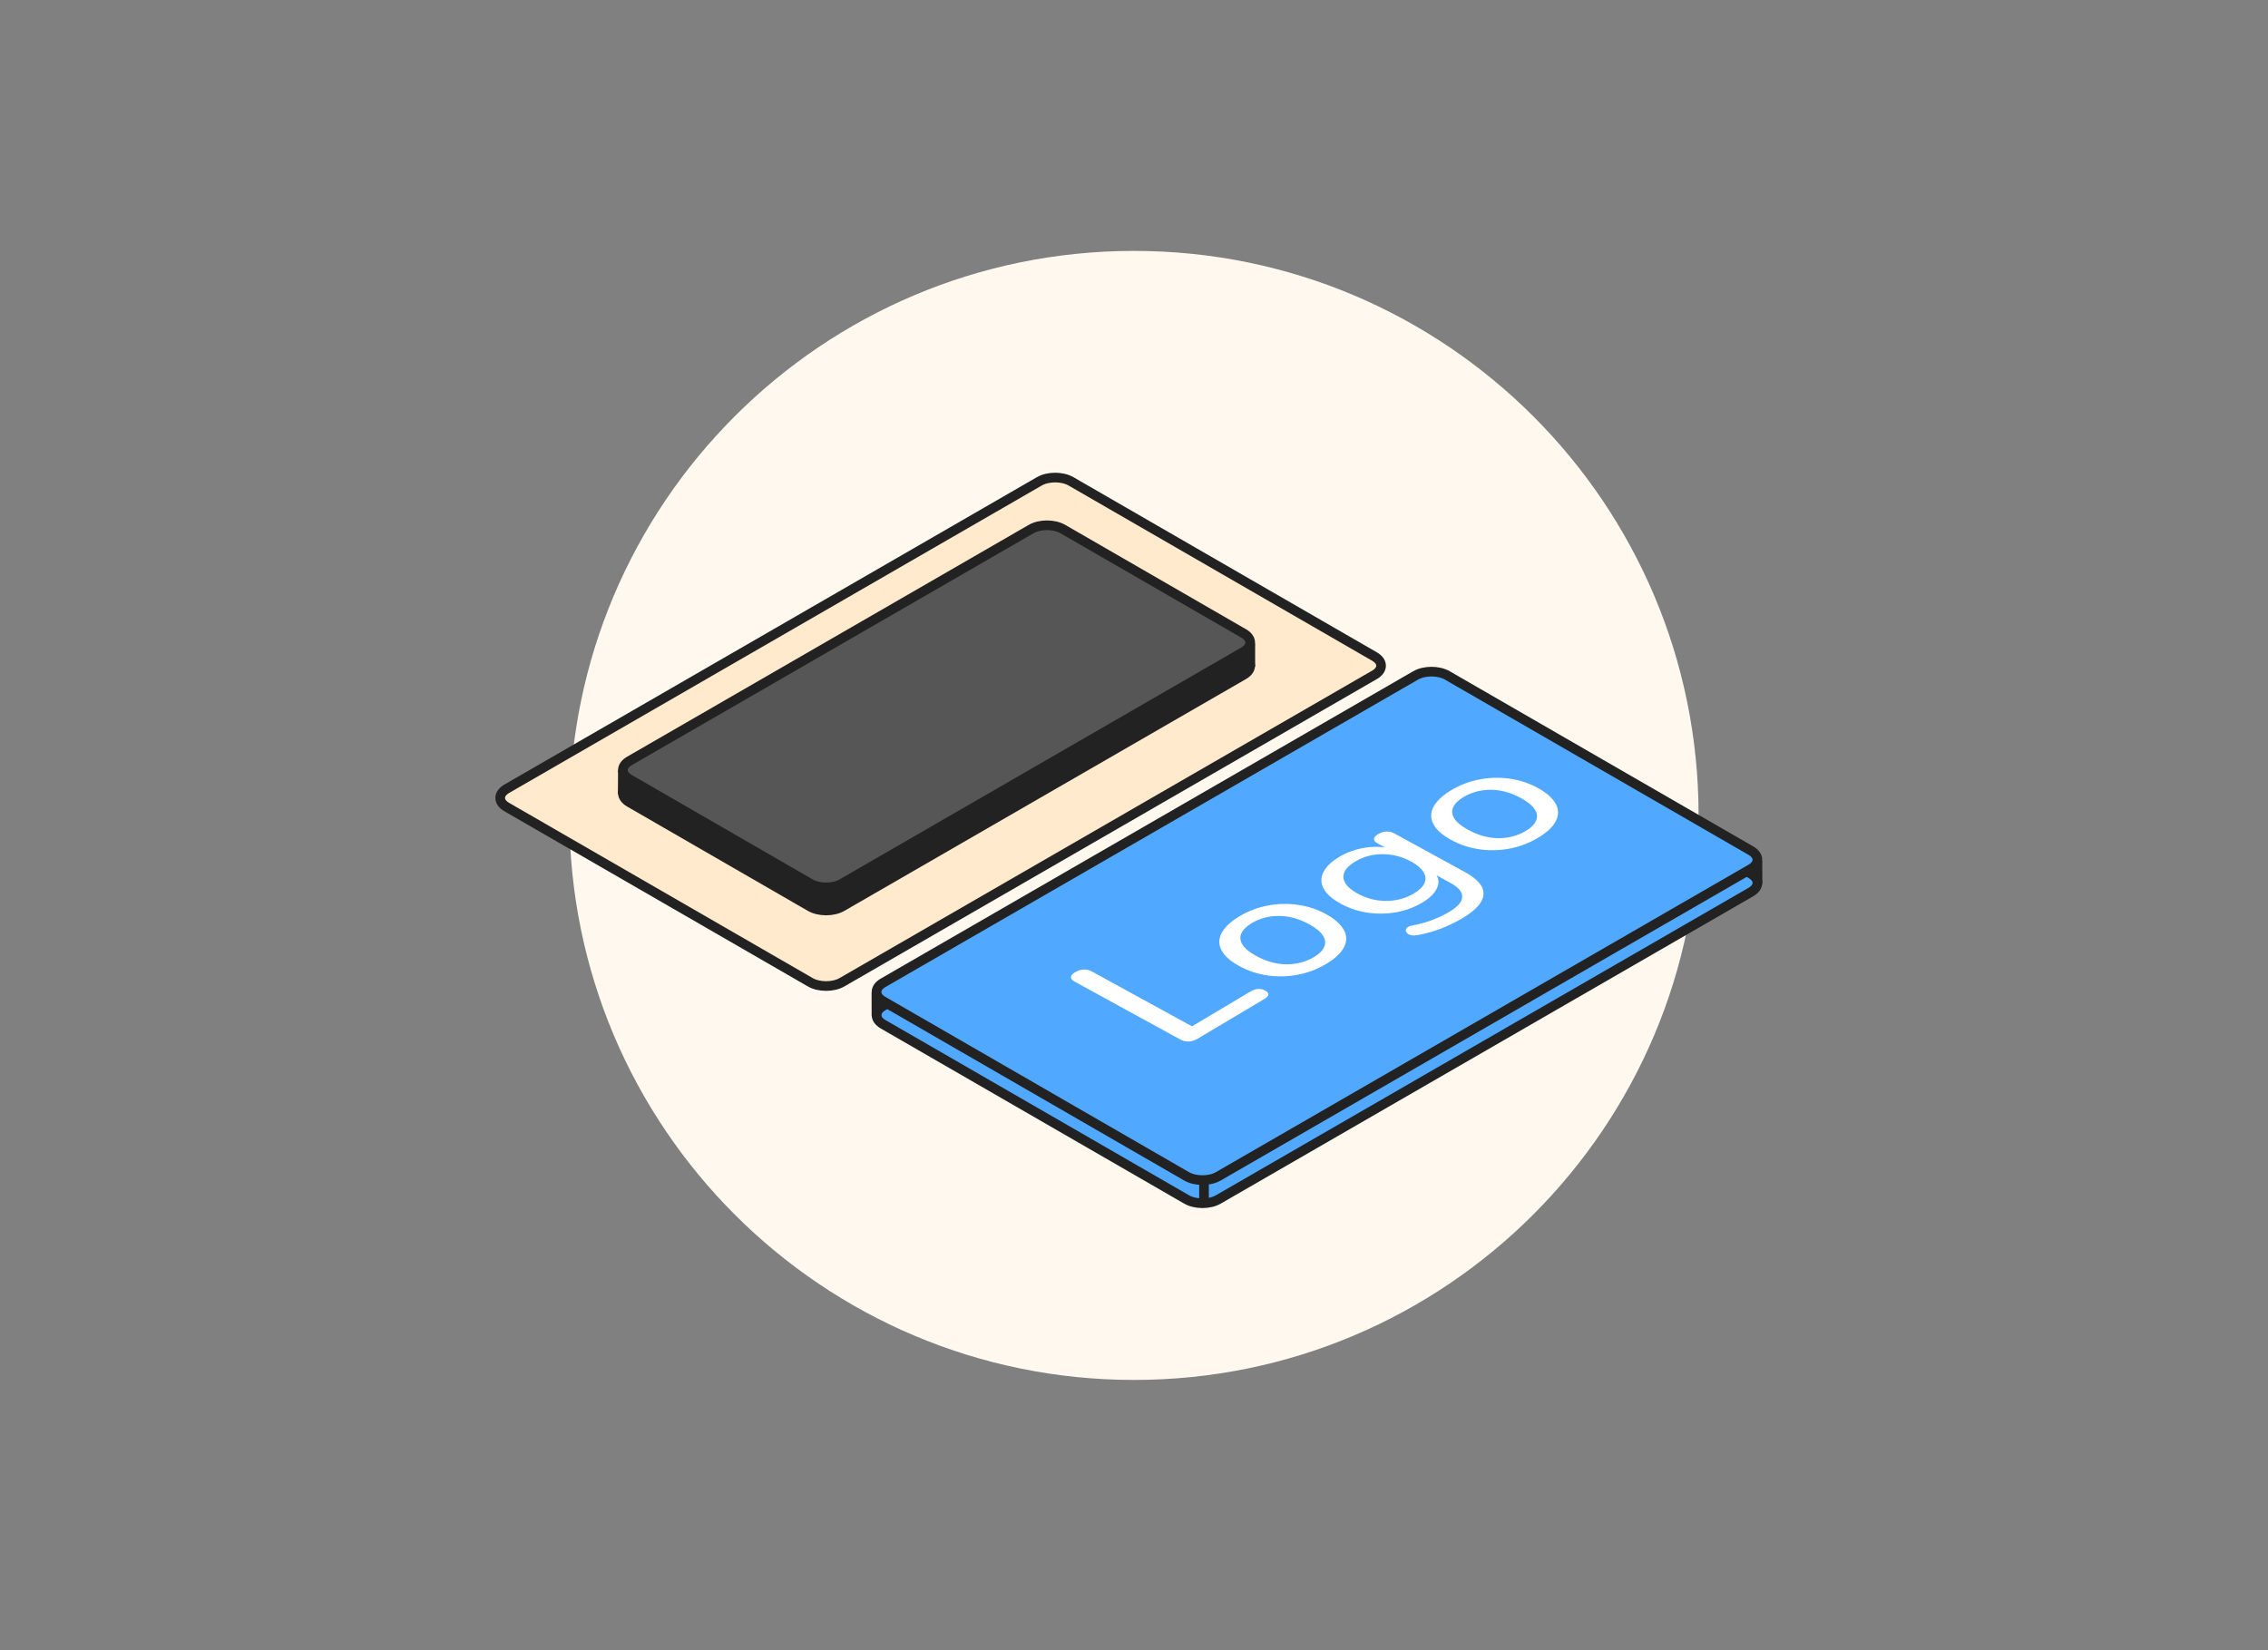
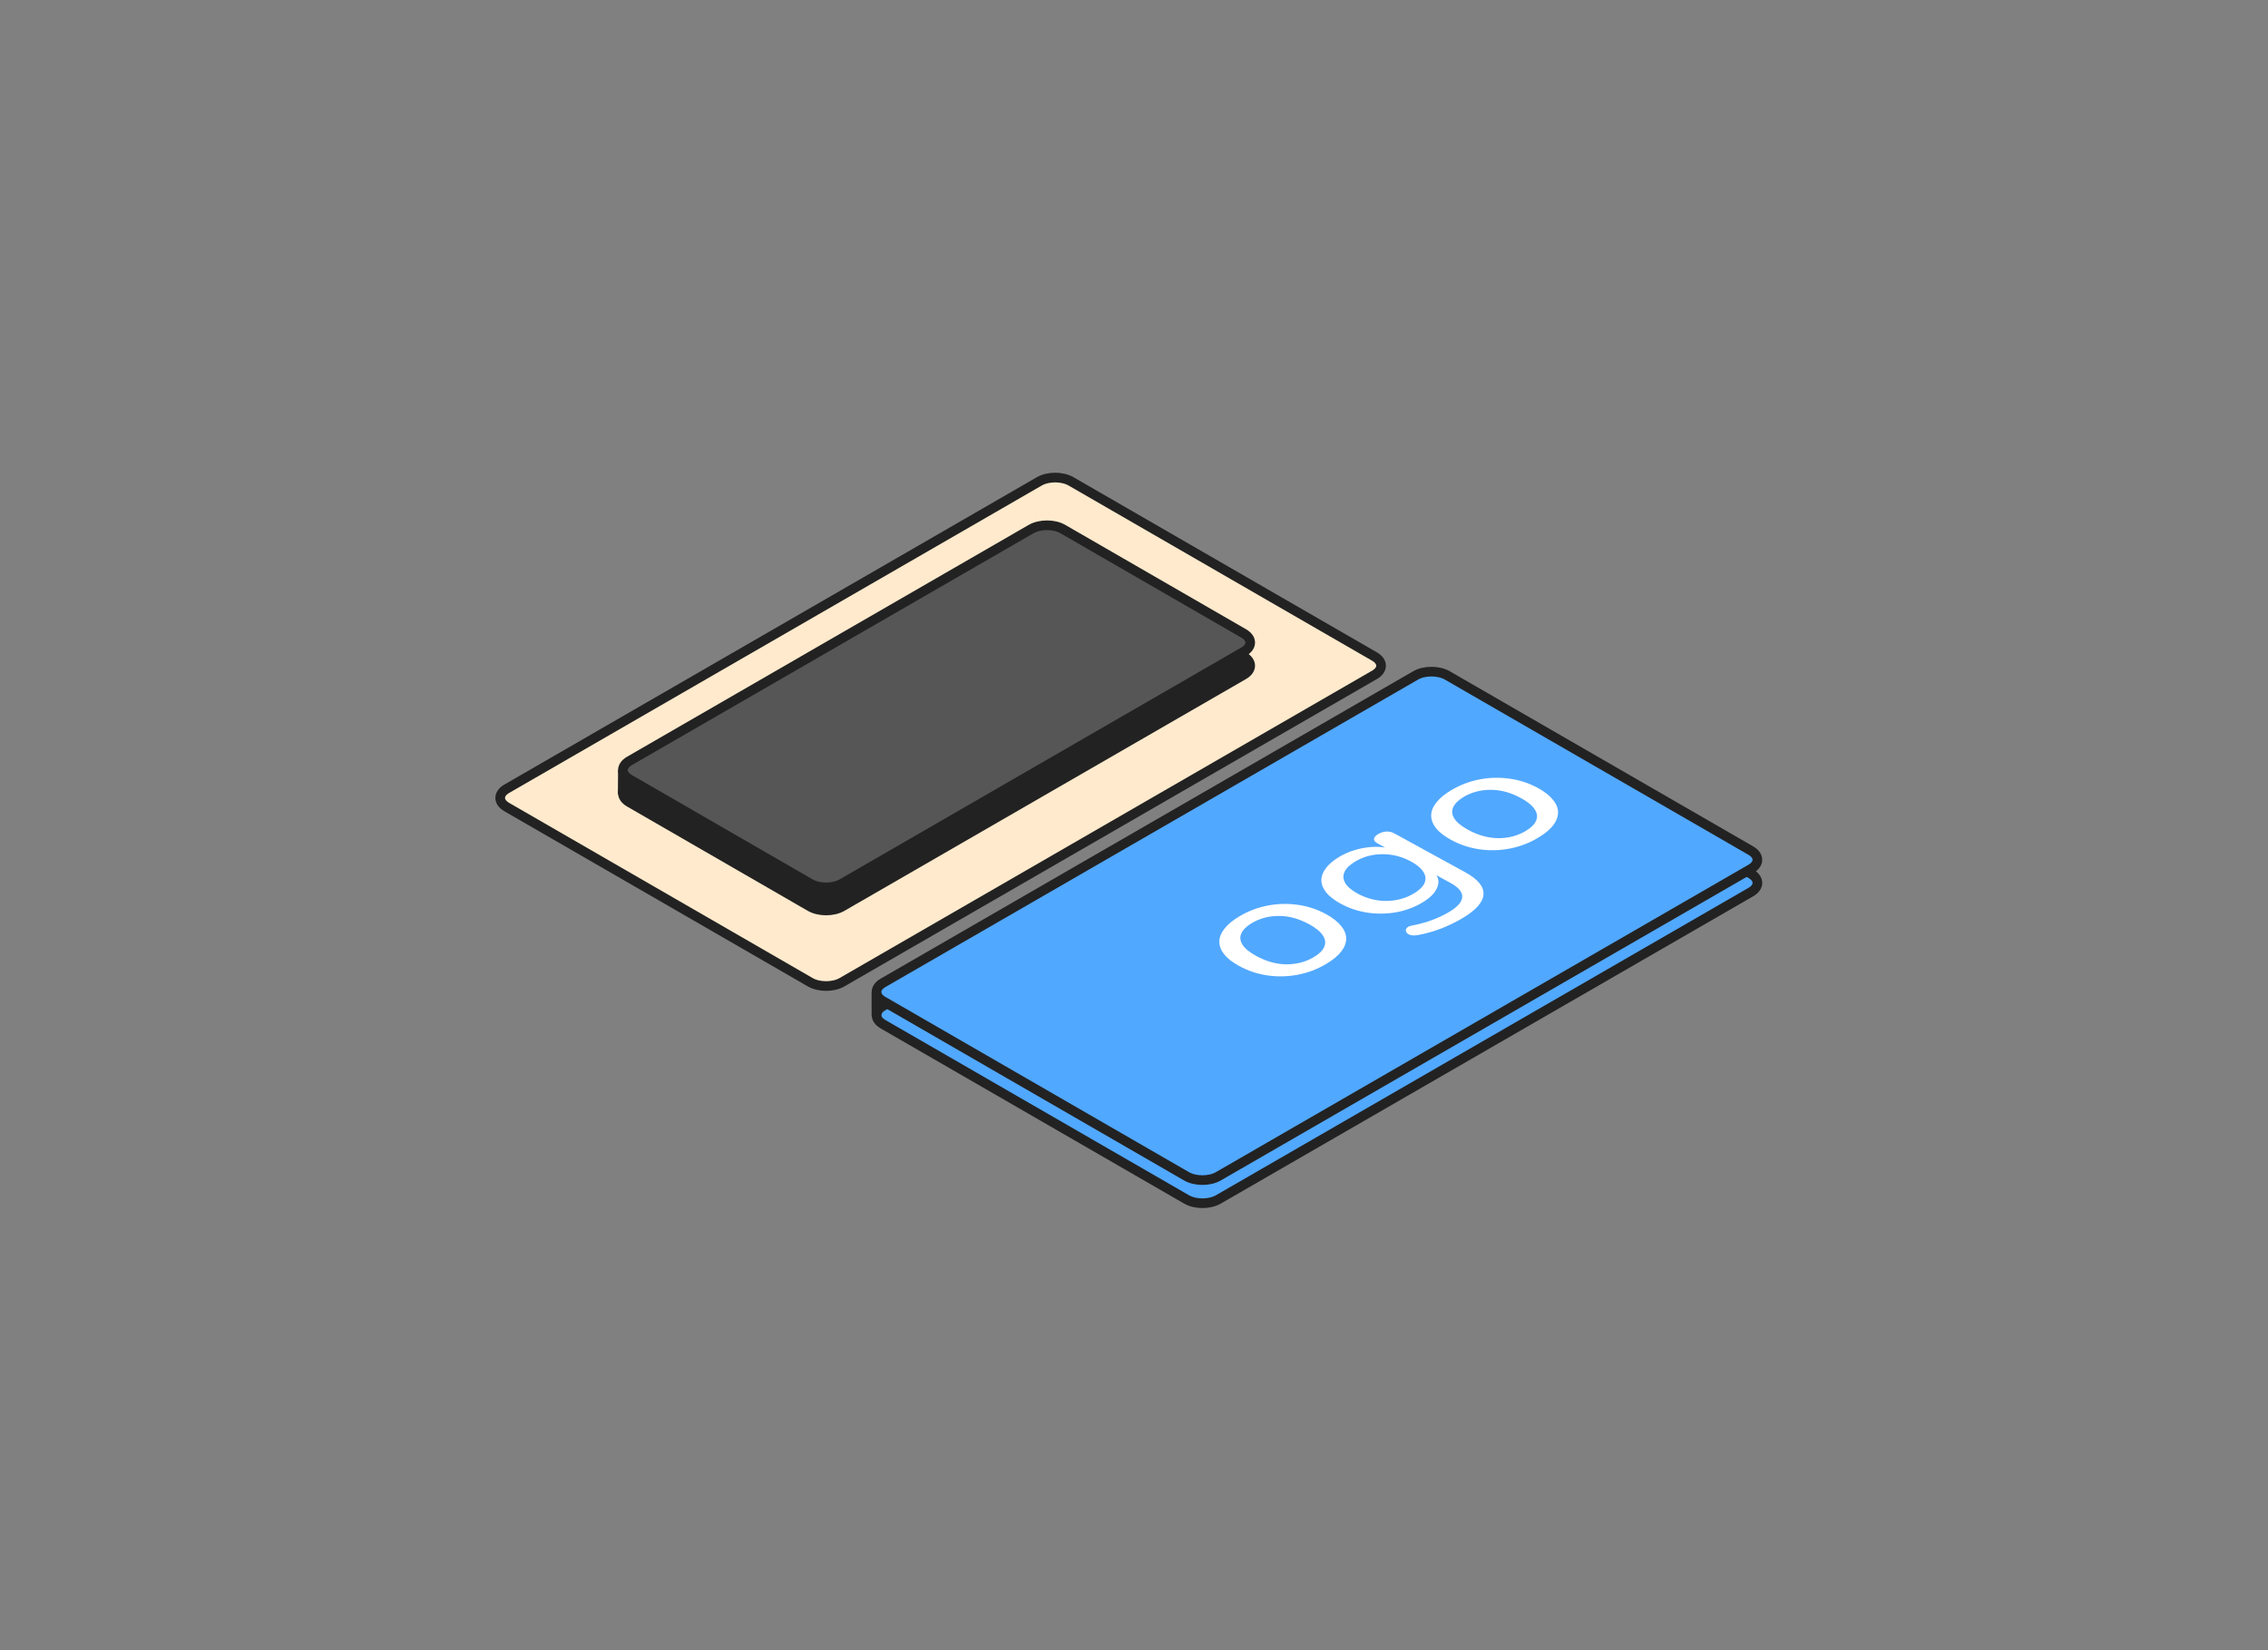
<svg xmlns="http://www.w3.org/2000/svg" width="235" height="171" viewBox="0 0 235 171" fill="none">
  <rect x="0" y="0" width="235" height="171" fill="#808080" stroke="none" />
  <g clip-path="url(#clip0_3078_7404)">
-     <path d="M176 84.5C176 52.191 149.809 26 117.5 26C85.191 26 59 52.191 59 84.5C59 116.809 85.191 143 117.5 143C149.809 143 176 116.809 176 84.5Z" fill="#FFF8EE" />
    <mask id="mask0_3078_7404" style="mask-type:luminance" maskUnits="userSpaceOnUse" x="50" y="18" width="136" height="136">
      <path d="M186 18H50V154H186V18Z" fill="white" />
    </mask>
    <g mask="url(#mask0_3078_7404)">
      <path d="M107.688 49.882L52.508 81.737C51.601 82.261 51.601 83.11 52.508 83.634L83.955 101.788C84.862 102.312 86.334 102.312 87.241 101.788L142.421 69.933C143.328 69.409 143.328 68.56 142.421 68.036L110.974 49.882C110.067 49.358 108.595 49.358 107.688 49.882Z" fill="#FFEACD" stroke="#222222" />
      <path d="M106.841 57.221L65.223 81.247C64.316 81.771 64.316 82.62 65.223 83.144L83.956 93.958C84.864 94.482 86.335 94.482 87.242 93.958L128.86 69.932C129.768 69.409 129.768 68.559 128.86 68.035L110.127 57.221C109.22 56.697 107.749 56.697 106.841 57.221Z" fill="#222222" stroke="#222222" />
      <path d="M106.841 54.826L65.223 78.852C64.316 79.376 64.316 80.225 65.223 80.749L83.956 91.564C84.864 92.088 86.335 92.088 87.242 91.564L128.86 67.538C129.768 67.014 129.768 66.165 128.86 65.641L110.127 54.826C109.22 54.302 107.749 54.302 106.841 54.826Z" fill="#565656" stroke="#222222" />
      <path d="M64.543 79.789L64.523 82.311" stroke="#222222" />
      <path d="M85.793 91.865V94.263" stroke="#222222" />
-       <path d="M129.551 66.693V69.091" stroke="#222222" />
      <path d="M146.684 72.39L91.504 104.245C90.597 104.769 90.597 105.618 91.504 106.142L122.951 124.296C123.859 124.82 125.33 124.82 126.237 124.296L181.417 92.441C182.324 91.917 182.324 91.068 181.417 90.544L149.97 72.39C149.063 71.866 147.591 71.866 146.684 72.39Z" fill="#51A8FF" stroke="#222222" />
      <path d="M146.68 69.993L91.501 101.848C90.593 102.372 90.593 103.222 91.501 103.745L122.947 121.9C123.855 122.423 125.326 122.423 126.234 121.9L181.413 90.045C182.32 89.521 182.32 88.671 181.413 88.147L149.966 69.993C149.059 69.469 147.587 69.469 146.68 69.993Z" fill="#51A8FF" stroke="#222222" />
-       <path d="M124.056 107.66C123.776 107.827 123.476 107.917 123.156 107.931C122.849 107.937 122.565 107.869 122.303 107.726L111.362 101.731C111.089 101.581 110.957 101.422 110.967 101.253C110.978 101.084 111.123 100.916 111.403 100.749C111.696 100.575 111.99 100.481 112.285 100.468C112.58 100.455 112.865 100.524 113.138 100.674L123.509 106.356L129.582 102.739C129.85 102.58 130.106 102.495 130.352 102.484C130.611 102.466 130.854 102.519 131.079 102.642C131.317 102.772 131.431 102.915 131.422 103.07C131.413 103.211 131.275 103.361 131.008 103.52L124.056 107.66Z" fill="white" />
      <path d="M137.414 99.89C136.498 100.436 135.518 100.809 134.475 101.009C133.432 101.209 132.387 101.234 131.341 101.083C130.294 100.932 129.314 100.606 128.399 100.104C127.71 99.727 127.194 99.328 126.851 98.907C126.509 98.472 126.34 98.03 126.342 97.58C126.345 97.13 126.519 96.687 126.865 96.25C127.211 95.799 127.728 95.369 128.415 94.96C129.332 94.414 130.312 94.041 131.355 93.841C132.398 93.641 133.443 93.616 134.489 93.767C135.524 93.912 136.498 94.235 137.413 94.736C138.102 95.114 138.618 95.52 138.959 95.955C139.314 96.382 139.49 96.82 139.487 97.27C139.485 97.72 139.31 98.17 138.964 98.621C138.618 99.058 138.102 99.481 137.414 99.89ZM136.131 99.187C136.692 98.854 137.051 98.497 137.209 98.118C137.379 97.731 137.335 97.343 137.076 96.954C136.83 96.557 136.357 96.166 135.656 95.782C134.611 95.21 133.566 94.921 132.523 94.918C131.48 94.914 130.539 95.162 129.698 95.663C129.151 95.989 128.792 96.345 128.621 96.732C128.451 97.105 128.489 97.49 128.736 97.887C128.982 98.284 129.455 98.674 130.156 99.058C131.201 99.631 132.252 99.922 133.306 99.932C134.362 99.928 135.304 99.68 136.131 99.187Z" fill="white" />
      <path d="M151.538 95.147C150.85 95.556 150.11 95.915 149.319 96.224C148.539 96.525 147.74 96.749 146.921 96.898C146.661 96.944 146.433 96.951 146.239 96.917C146.069 96.882 145.932 96.821 145.827 96.734C145.734 96.64 145.679 96.537 145.661 96.426C145.668 96.313 145.717 96.209 145.809 96.113C145.925 96.017 146.095 95.95 146.318 95.912C147.175 95.741 147.912 95.533 148.528 95.289C149.144 95.044 149.682 94.785 150.14 94.512C151.044 93.974 151.499 93.452 151.505 92.945C151.536 92.438 151.135 91.957 150.304 91.501L148.379 90.447L148.551 90.344C149.038 90.815 149.166 91.343 148.934 91.93C148.715 92.508 148.198 93.04 147.383 93.526C146.543 94.026 145.632 94.364 144.652 94.541C143.66 94.71 142.671 94.722 141.686 94.575C140.689 94.422 139.763 94.111 138.907 93.642C138.254 93.284 137.761 92.905 137.429 92.505C137.099 92.091 136.927 91.677 136.915 91.263C136.904 90.835 137.053 90.413 137.36 90C137.655 89.579 138.121 89.179 138.758 88.8C139.586 88.307 140.501 87.987 141.504 87.837C142.507 87.688 143.431 87.743 144.274 88.001L144.314 88.263L142.745 87.404C142.472 87.254 142.347 87.098 142.369 86.935C142.379 86.766 142.524 86.598 142.804 86.431C143.071 86.272 143.353 86.186 143.648 86.173C143.932 86.154 144.21 86.219 144.483 86.369L151.789 90.372C153.132 91.107 153.772 91.88 153.711 92.691C153.663 93.494 152.938 94.313 151.538 95.147ZM146.482 92.595C147.055 92.254 147.426 91.897 147.596 91.524C147.767 91.137 147.734 90.756 147.499 90.38C147.265 89.989 146.839 89.625 146.222 89.286C145.283 88.772 144.298 88.516 143.267 88.519C142.224 88.516 141.276 88.768 140.423 89.276C139.85 89.617 139.478 89.981 139.308 90.368C139.138 90.741 139.164 91.119 139.386 91.503C139.609 91.887 140.035 92.251 140.664 92.596C141.591 93.104 142.576 93.359 143.619 93.363C144.674 93.359 145.629 93.103 146.482 92.595Z" fill="white" />
      <path d="M159.365 86.818C158.449 87.364 157.469 87.737 156.426 87.937C155.383 88.137 154.338 88.162 153.292 88.01C152.245 87.859 151.265 87.533 150.35 87.032C149.661 86.654 149.145 86.255 148.802 85.835C148.46 85.4 148.291 84.957 148.293 84.508C148.296 84.058 148.47 83.615 148.816 83.178C149.162 82.727 149.679 82.297 150.366 81.888C151.283 81.342 152.263 80.969 153.306 80.769C154.349 80.569 155.394 80.544 156.44 80.695C157.475 80.84 158.449 81.163 159.364 81.664C160.053 82.041 160.568 82.448 160.91 82.882C161.265 83.31 161.441 83.748 161.438 84.198C161.436 84.648 161.261 85.098 160.915 85.549C160.569 85.986 160.053 86.409 159.365 86.818ZM158.082 86.115C158.643 85.781 159.002 85.425 159.16 85.046C159.33 84.659 159.286 84.271 159.027 83.882C158.781 83.485 158.308 83.094 157.607 82.71C156.562 82.137 155.517 81.849 154.474 81.846C153.431 81.842 152.49 82.09 151.649 82.591C151.102 82.917 150.743 83.273 150.572 83.66C150.402 84.033 150.44 84.418 150.686 84.814C150.933 85.211 151.406 85.602 152.107 85.986C153.152 86.558 154.203 86.85 155.257 86.86C156.313 86.856 157.255 86.608 158.082 86.115Z" fill="white" />
      <path d="M90.809 102.873L90.814 105.229" stroke="#222222" />
-       <path d="M124.754 121.834V124.831" stroke="#222222" />
-       <path d="M182.094 89.232L182.107 91.544" stroke="#222222" />
    </g>
  </g>
  <defs>
    <clipPath id="clip0_3078_7404">
      <rect width="235" height="171" fill="white" />
    </clipPath>
  </defs>
</svg>